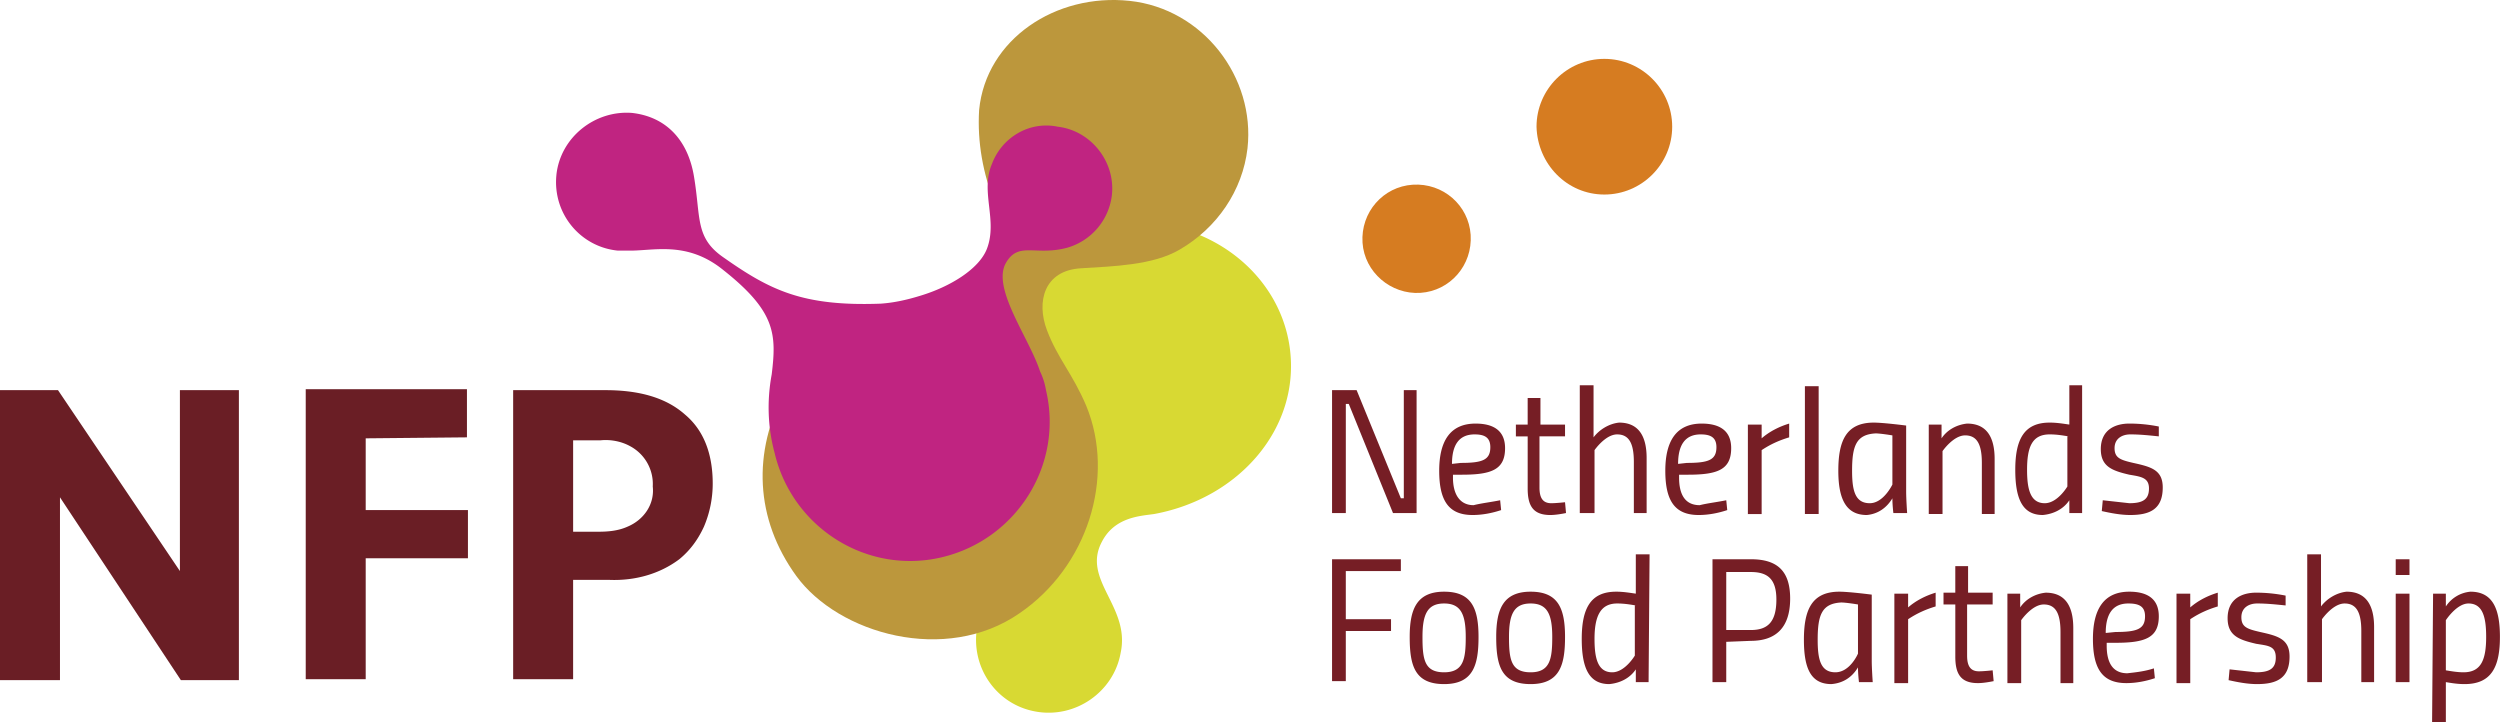
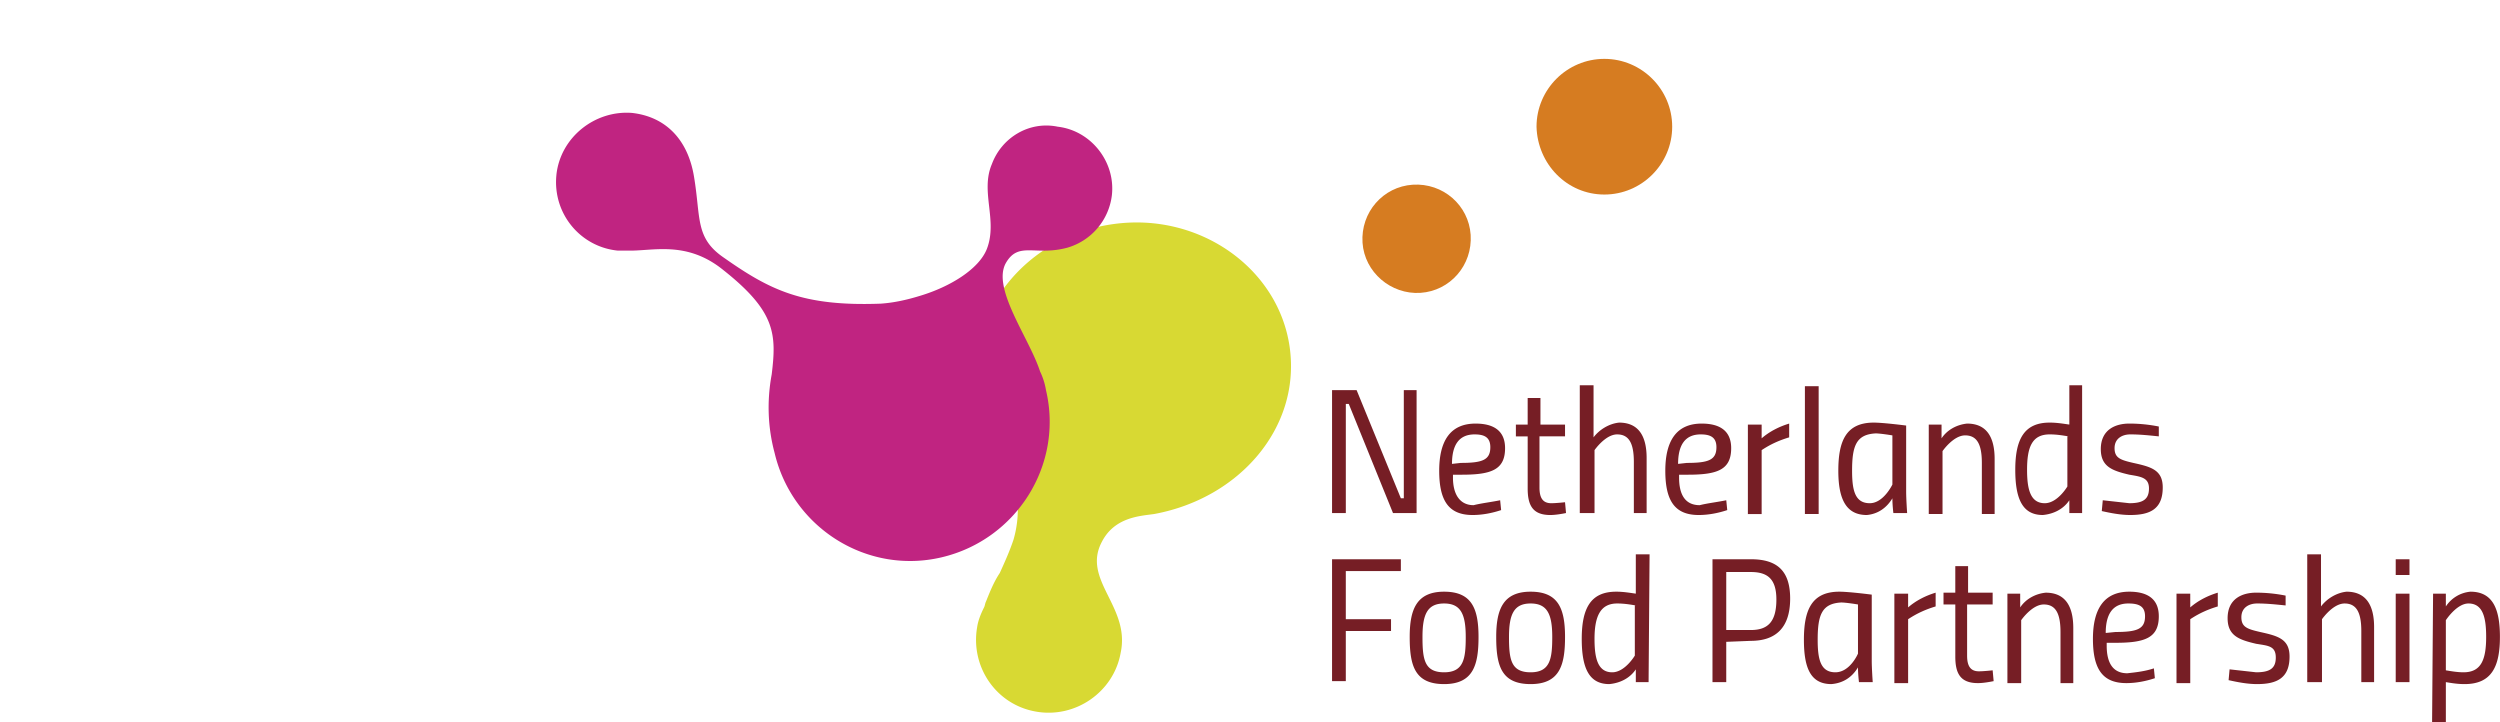
<svg xmlns="http://www.w3.org/2000/svg" viewBox="0 0 263 76">
  <path fill="#d8d933" d="M117.173 23.567c-9.101 1.241-15.513 9.101-14.375 17.478.31 2.482 1.344 4.86 2.895 6.93v.102a11.567 11.567 0 01.931 8.688c-.414 1.24-.93 2.378-1.448 3.516-.62.93-1.034 1.965-1.448 2.999-.103.207-.103.414-.206.62-.31.62-.62 1.345-.724 2.069-.724 4.137 1.965 8.17 6.205 8.894 4.136.724 8.17-2.069 8.894-6.205 1.034-4.861-4.137-7.653-1.965-11.687 1.344-2.585 4.033-2.688 5.48-2.895 8.998-1.655 15.41-9.101 14.273-17.478-1.138-8.377-9.515-14.272-18.512-13.03" />
  <path fill="#761e25" d="M140.132 41.045h2.585l4.654 11.376h.31V41.045h1.344v12.927h-2.482l-4.653-11.48h-.31v11.48h-1.448V41.045zm17.684 11.583l.103 1.034c-.93.31-1.964.517-2.999.517-2.482 0-3.516-1.448-3.516-4.654 0-3.102 1.138-4.964 3.827-4.964 1.861 0 3.102.724 3.102 2.586 0 2.275-1.448 2.792-4.55 2.792h-.931v.31c0 1.758.724 2.896 2.172 2.896.827-.207 1.758-.31 2.792-.517zm-4.137-3.93c2.276 0 3.103-.31 3.103-1.655 0-1.034-.62-1.344-1.655-1.344-1.655 0-2.378 1.137-2.378 3.102l.93-.103zm8.274-2.792v5.377c0 1.035.31 1.655 1.24 1.655.518 0 1.449-.103 1.449-.103l.103 1.137c-.517.104-1.138.207-1.655.207-1.861 0-2.378-1.034-2.378-2.792v-5.481h-1.241v-1.241h1.24v-2.793h1.345v2.793h2.586v1.24h-2.69zm4.24 8.066V40.528h1.448v5.481c.62-.827 1.654-1.448 2.689-1.551 2.068 0 2.895 1.448 2.895 3.723v5.791h-1.344v-5.377c0-1.965-.517-2.896-1.758-2.896s-2.379 1.655-2.379 1.655v6.618h-1.551zm15.41-1.344l.103 1.034c-.931.31-1.965.517-3 .517-2.482 0-3.516-1.448-3.516-4.654 0-3.102 1.138-4.964 3.827-4.964 1.861 0 3.102.724 3.102 2.586 0 2.275-1.448 2.792-4.55 2.792h-.93v.31c0 1.758.62 2.896 2.17 2.896.828-.207 1.759-.31 2.793-.517zm-4.138-3.93c2.276 0 3.103-.31 3.103-1.655 0-1.034-.62-1.344-1.655-1.344-1.654 0-2.378 1.137-2.378 3.102l.93-.103zm6.412-4.033h1.448v1.448c.828-.724 1.862-1.241 2.896-1.552v1.448c-1.034.31-1.965.724-2.896 1.345v6.722h-1.448v-9.411zm5.999-4.034h1.447v13.445h-1.447V40.63zm3.516 8.894c0-2.999.724-5.067 3.723-5.067 1.034 0 3.413.31 3.413.31v6.93c0 .826.103 2.274.103 2.274h-1.448s-.103-.827-.103-1.551c-.62 1.034-1.551 1.655-2.69 1.758-2.17 0-2.998-1.655-2.998-4.654zm1.448 0c0 2.069.31 3.413 1.861 3.413 1.448 0 2.379-1.965 2.379-1.965v-5.17s-1.241-.208-1.758-.208c-2.069.104-2.482 1.345-2.482 3.93zm8.066 4.55v-9.41h1.345v1.448c.62-.931 1.654-1.448 2.689-1.552 2.068 0 2.895 1.448 2.895 3.723v5.792h-1.344v-5.378c0-1.965-.517-2.896-1.758-2.896s-2.379 1.655-2.379 1.655v6.619h-1.448zm16.133-.103h-1.344v-1.344c-.62.93-1.655 1.448-2.792 1.551-2.172 0-2.896-1.758-2.896-4.757 0-3.206.93-4.964 3.62-4.964.724 0 1.344.103 2.068.207v-4.137h1.344v13.444zm-1.447-8.066c-.62-.104-1.241-.207-1.965-.207-1.862 0-2.379 1.344-2.379 3.723 0 1.965.31 3.516 1.862 3.516 1.344 0 2.378-1.758 2.378-1.758v-5.274h.104zm9.514 0c-1.034-.104-1.965-.207-2.999-.207-.827 0-1.655.414-1.655 1.448s.62 1.24 1.965 1.551c1.862.414 3.103.724 3.103 2.585 0 2.276-1.345 2.896-3.413 2.896-1.034 0-2.068-.207-3-.414l.104-1.137 2.793.31c1.447 0 2.068-.414 2.068-1.551 0-1.138-.827-1.241-2.068-1.448-1.759-.414-3-.827-3-2.689 0-2.068 1.552-2.689 3-2.689 1.034 0 2.068.104 3.102.31v1.035zm-86.974 12.927h7.239v1.241h-5.792v5.067h4.758v1.241h-4.758v5.275h-1.447V58.833zm15.409 8.17c0 2.896-.517 4.964-3.62 4.964-3.102 0-3.62-1.965-3.62-4.964 0-2.896.724-4.757 3.62-4.757s3.62 1.758 3.62 4.757zm-1.345 0c0-2.379-.517-3.516-2.275-3.516s-2.275 1.137-2.275 3.516.207 3.723 2.275 3.723c2.069 0 2.275-1.448 2.275-3.723zm10.446 0c0 2.896-.517 4.964-3.62 4.964s-3.62-1.965-3.62-4.964c0-2.896.724-4.757 3.62-4.757s3.62 1.758 3.62 4.757zm-1.345 0c0-2.379-.517-3.516-2.275-3.516s-2.275 1.137-2.275 3.516.207 3.723 2.275 3.723 2.275-1.448 2.275-3.723zm10.135 4.757h-1.344v-1.344c-.62.93-1.655 1.448-2.793 1.551-2.171 0-2.895-1.758-2.895-4.757 0-3.206.93-4.964 3.62-4.964.723 0 1.344.103 2.068.207v-4.137h1.448l-.104 13.444zm-1.344-8.066c-.62-.104-1.241-.207-1.965-.207-1.758 0-2.379 1.344-2.379 3.723 0 1.965.31 3.516 1.862 3.516 1.344 0 2.378-1.758 2.378-1.758v-5.274h.104zm9.514 3.826v4.24h-1.448V58.833h4.034c2.688 0 4.136 1.138 4.136 4.137 0 3.102-1.55 4.447-4.136 4.447l-2.586.103zm2.586-1.241c1.758 0 2.688-.827 2.688-3.206 0-2.172-.93-2.896-2.688-2.896h-2.586v6.102h2.586zm5.584 1.034c0-2.999.724-5.067 3.723-5.067 1.034 0 3.413.31 3.413.31v6.929c0 .827.103 2.275.103 2.275h-1.447s-.104-.827-.104-1.551c-.62 1.034-1.551 1.655-2.792 1.758-2.172 0-2.896-1.655-2.896-4.654zm1.448 0c0 2.069.31 3.413 1.862 3.413 1.55 0 2.378-1.965 2.378-1.965v-5.17s-1.24-.208-1.758-.208c-2.068.104-2.482 1.345-2.482 3.93zm8.067-4.86h1.447V63.9c.828-.724 1.862-1.24 2.896-1.55v1.447c-1.034.31-1.965.724-2.896 1.344v6.723h-1.447v-9.411zm7.653 1.137v5.378c0 1.034.31 1.655 1.24 1.655.518 0 1.448-.104 1.448-.104l.104 1.138c-.517.103-1.138.207-1.655.207-1.861 0-2.378-1.035-2.378-2.793v-5.48h-1.241v-1.242h1.24v-2.792h1.345v2.792h2.585v1.241h-2.688zm4.24 8.274v-9.411h1.344V63.9c.62-.93 1.655-1.447 2.689-1.55 2.068 0 2.896 1.447 2.896 3.722v5.792h-1.345v-5.378c0-1.965-.517-2.896-1.758-2.896-1.24 0-2.378 1.655-2.378 1.655v6.619h-1.448zm15.409-1.552l.103 1.035c-.93.31-1.965.517-2.999.517-2.482 0-3.516-1.448-3.516-4.654 0-3.103 1.138-4.964 3.827-4.964 1.861 0 3.102.724 3.102 2.585 0 2.275-1.448 2.792-4.55 2.792h-.931v.31c0 1.759.62 2.896 2.172 2.896.93-.103 1.861-.206 2.792-.517zm-4.033-3.826c2.275 0 3.102-.31 3.102-1.655 0-1.034-.62-1.344-1.758-1.344-1.655 0-2.378 1.137-2.378 3.102l1.034-.103zm6.412-4.033h1.447V63.9c.828-.724 1.862-1.24 2.896-1.55v1.447c-1.034.31-1.965.724-2.896 1.344v6.723h-1.447v-9.411zm11.479 1.24c-1.034-.103-1.965-.206-3-.206-.826 0-1.654.413-1.654 1.448 0 1.034.62 1.24 1.965 1.55 1.862.415 3.103.725 3.103 2.586 0 2.276-1.345 2.896-3.413 2.896-1.034 0-2.068-.207-3-.414l.104-1.137 2.792.31c1.448 0 2.069-.414 2.069-1.551 0-1.241-.828-1.241-2.069-1.448-1.758-.414-2.999-.827-2.999-2.689 0-2.068 1.552-2.689 3-2.689 1.034 0 2.068.104 3.102.31v1.035zm2.275 8.067V58.316h1.448v5.481c.62-.827 1.655-1.448 2.689-1.551 2.068 0 2.896 1.448 2.896 3.723v5.791h-1.345v-5.378c0-1.964-.517-2.895-1.758-2.895-1.24 0-2.379 1.654-2.379 1.654v6.62h-1.55zm9.308-12.927h1.448v1.655h-1.448v-1.655zm0 3.62h1.448v9.307h-1.448v-9.307zm3.93 0h1.344v1.344a3.458 3.458 0 012.586-1.551c2.378 0 3.102 1.861 3.102 4.757 0 3.206-.93 4.964-3.723 4.964-.724 0-1.344-.103-1.965-.207V76h-1.448l.104-13.547zm1.344 2.792v5.274c.62.104 1.241.207 1.862.207 1.861 0 2.378-1.344 2.378-3.723 0-1.965-.31-3.516-1.861-3.516-1.241 0-2.379 1.758-2.379 1.758z" />
-   <path fill="#bc973c" d="M82.631 41.045c4.344-8.067 13.548-5.585 17.478-8.377 3.93-2.792 4.343-3.516 5.274-6.412.31-1.034-.103-3.206-.724-4.86-1.24-3.103-1.861-6.412-1.655-9.825.724-7.446 8.067-12.307 15.823-11.48 7.757.828 13.238 8.067 12.41 15.513-.516 4.447-3.205 8.377-7.135 10.652-2.793 1.655-7.033 1.758-10.342 1.965-3.93.207-4.757 3.516-3.62 6.516 1.138 2.999 2.69 4.55 4.137 7.963 3.103 7.55.103 16.96-7.032 21.82-7.757 5.379-19.03 2.173-23.476-3.929-4.344-5.998-4.654-13.03-1.138-19.546z" />
-   <path fill="#6a1e25" d="M6.309 52.318v19.235H0V41.045h6.102l12.824 19.029V41.045h6.205v30.508h-6.102L6.31 52.318zm32.163-6.205v7.549h10.755v5.068H38.472v12.72h-6.309V40.942h16.96v5.067l-10.651.104zm21.82 14.892V71.45h-6.308V41.045h9.722c3.62 0 6.412.827 8.377 2.585 1.964 1.655 2.895 4.137 2.895 7.24 0 1.551-.31 3.102-.93 4.55-.621 1.345-1.448 2.482-2.586 3.413-2.068 1.551-4.654 2.275-7.343 2.172h-3.826zm0-5.068h2.69c1.034 0 2.068-.103 2.999-.517 1.758-.724 2.896-2.378 2.689-4.24a4.506 4.506 0 00-2.379-4.24c-.93-.517-2.068-.724-3.102-.62h-2.896v9.617z" />
  <path fill="#d67c21" d="M149.44 30.807c3.102-.207 5.48-2.896 5.273-6.102-.206-3.103-2.895-5.481-6.101-5.274-3.103.207-5.481 2.895-5.274 6.101.206 3.103 2.999 5.481 6.101 5.275" />
  <path fill="#c02481" d="M58.535 18.397c-.414 4.033 2.482 7.549 6.412 7.963h1.034c2.585.103 6.205-1.138 10.135 2.068 5.481 4.344 5.584 6.722 5.067 10.962-.517 2.793-.413 5.585.31 8.274 1.862 7.86 9.722 12.824 17.582 10.962 7.86-1.861 12.823-9.721 10.962-17.581a7.21 7.21 0 00-.62-1.965c-1.138-3.516-5.068-8.687-3.62-11.376 1.344-2.378 3.102-.724 6.515-1.655a6.561 6.561 0 004.654-5.48c.414-3.517-2.172-6.826-5.688-7.24-3-.62-5.895 1.138-6.93 3.93-1.24 2.896.621 5.895-.516 8.894-.828 2.172-3.93 4.033-7.033 4.964-1.344.414-2.688.724-4.136.827-8.274.31-11.687-1.448-16.547-4.86-3-2.069-2.379-4.137-3.103-8.48-.62-3.827-2.895-6.31-6.515-6.723-3.93-.31-7.55 2.586-7.963 6.516z" />
  <path fill="#d67c21" d="M168.778 20.465c3.93 0 7.136-3.206 7.136-7.136s-3.206-7.136-7.136-7.136-7.136 3.206-7.136 7.136c.104 3.93 3.206 7.136 7.136 7.136" />
</svg>